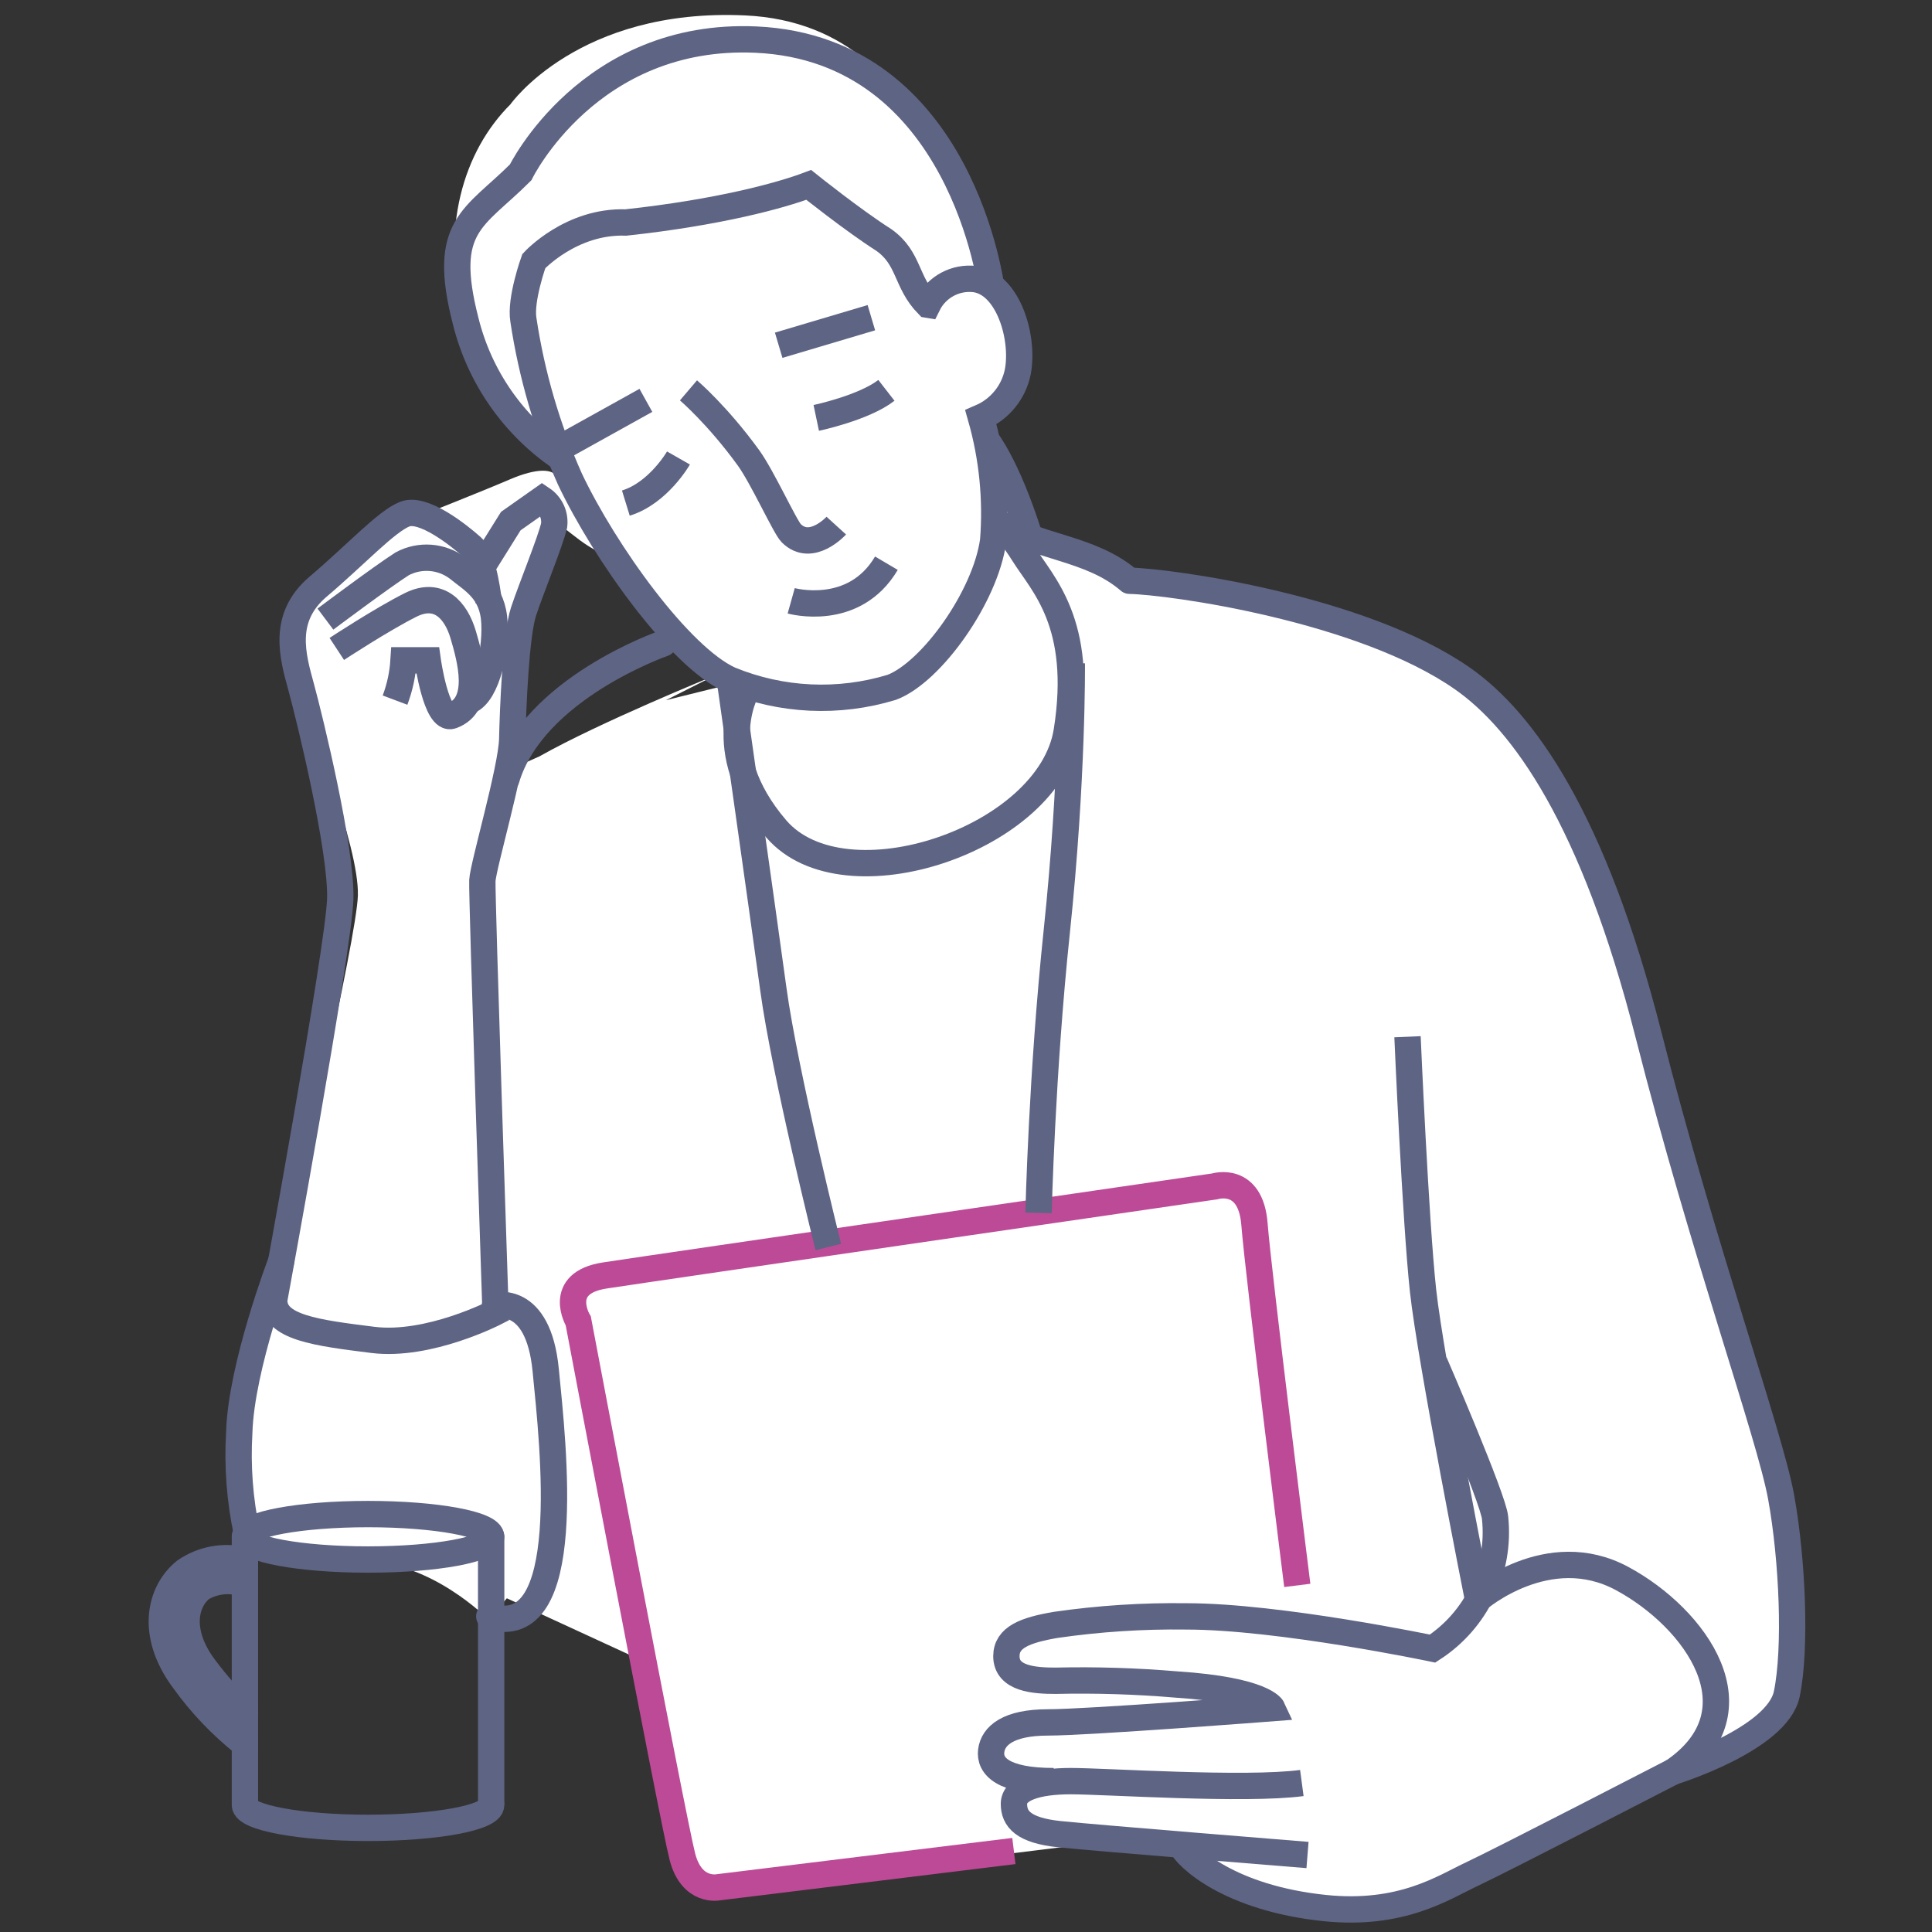
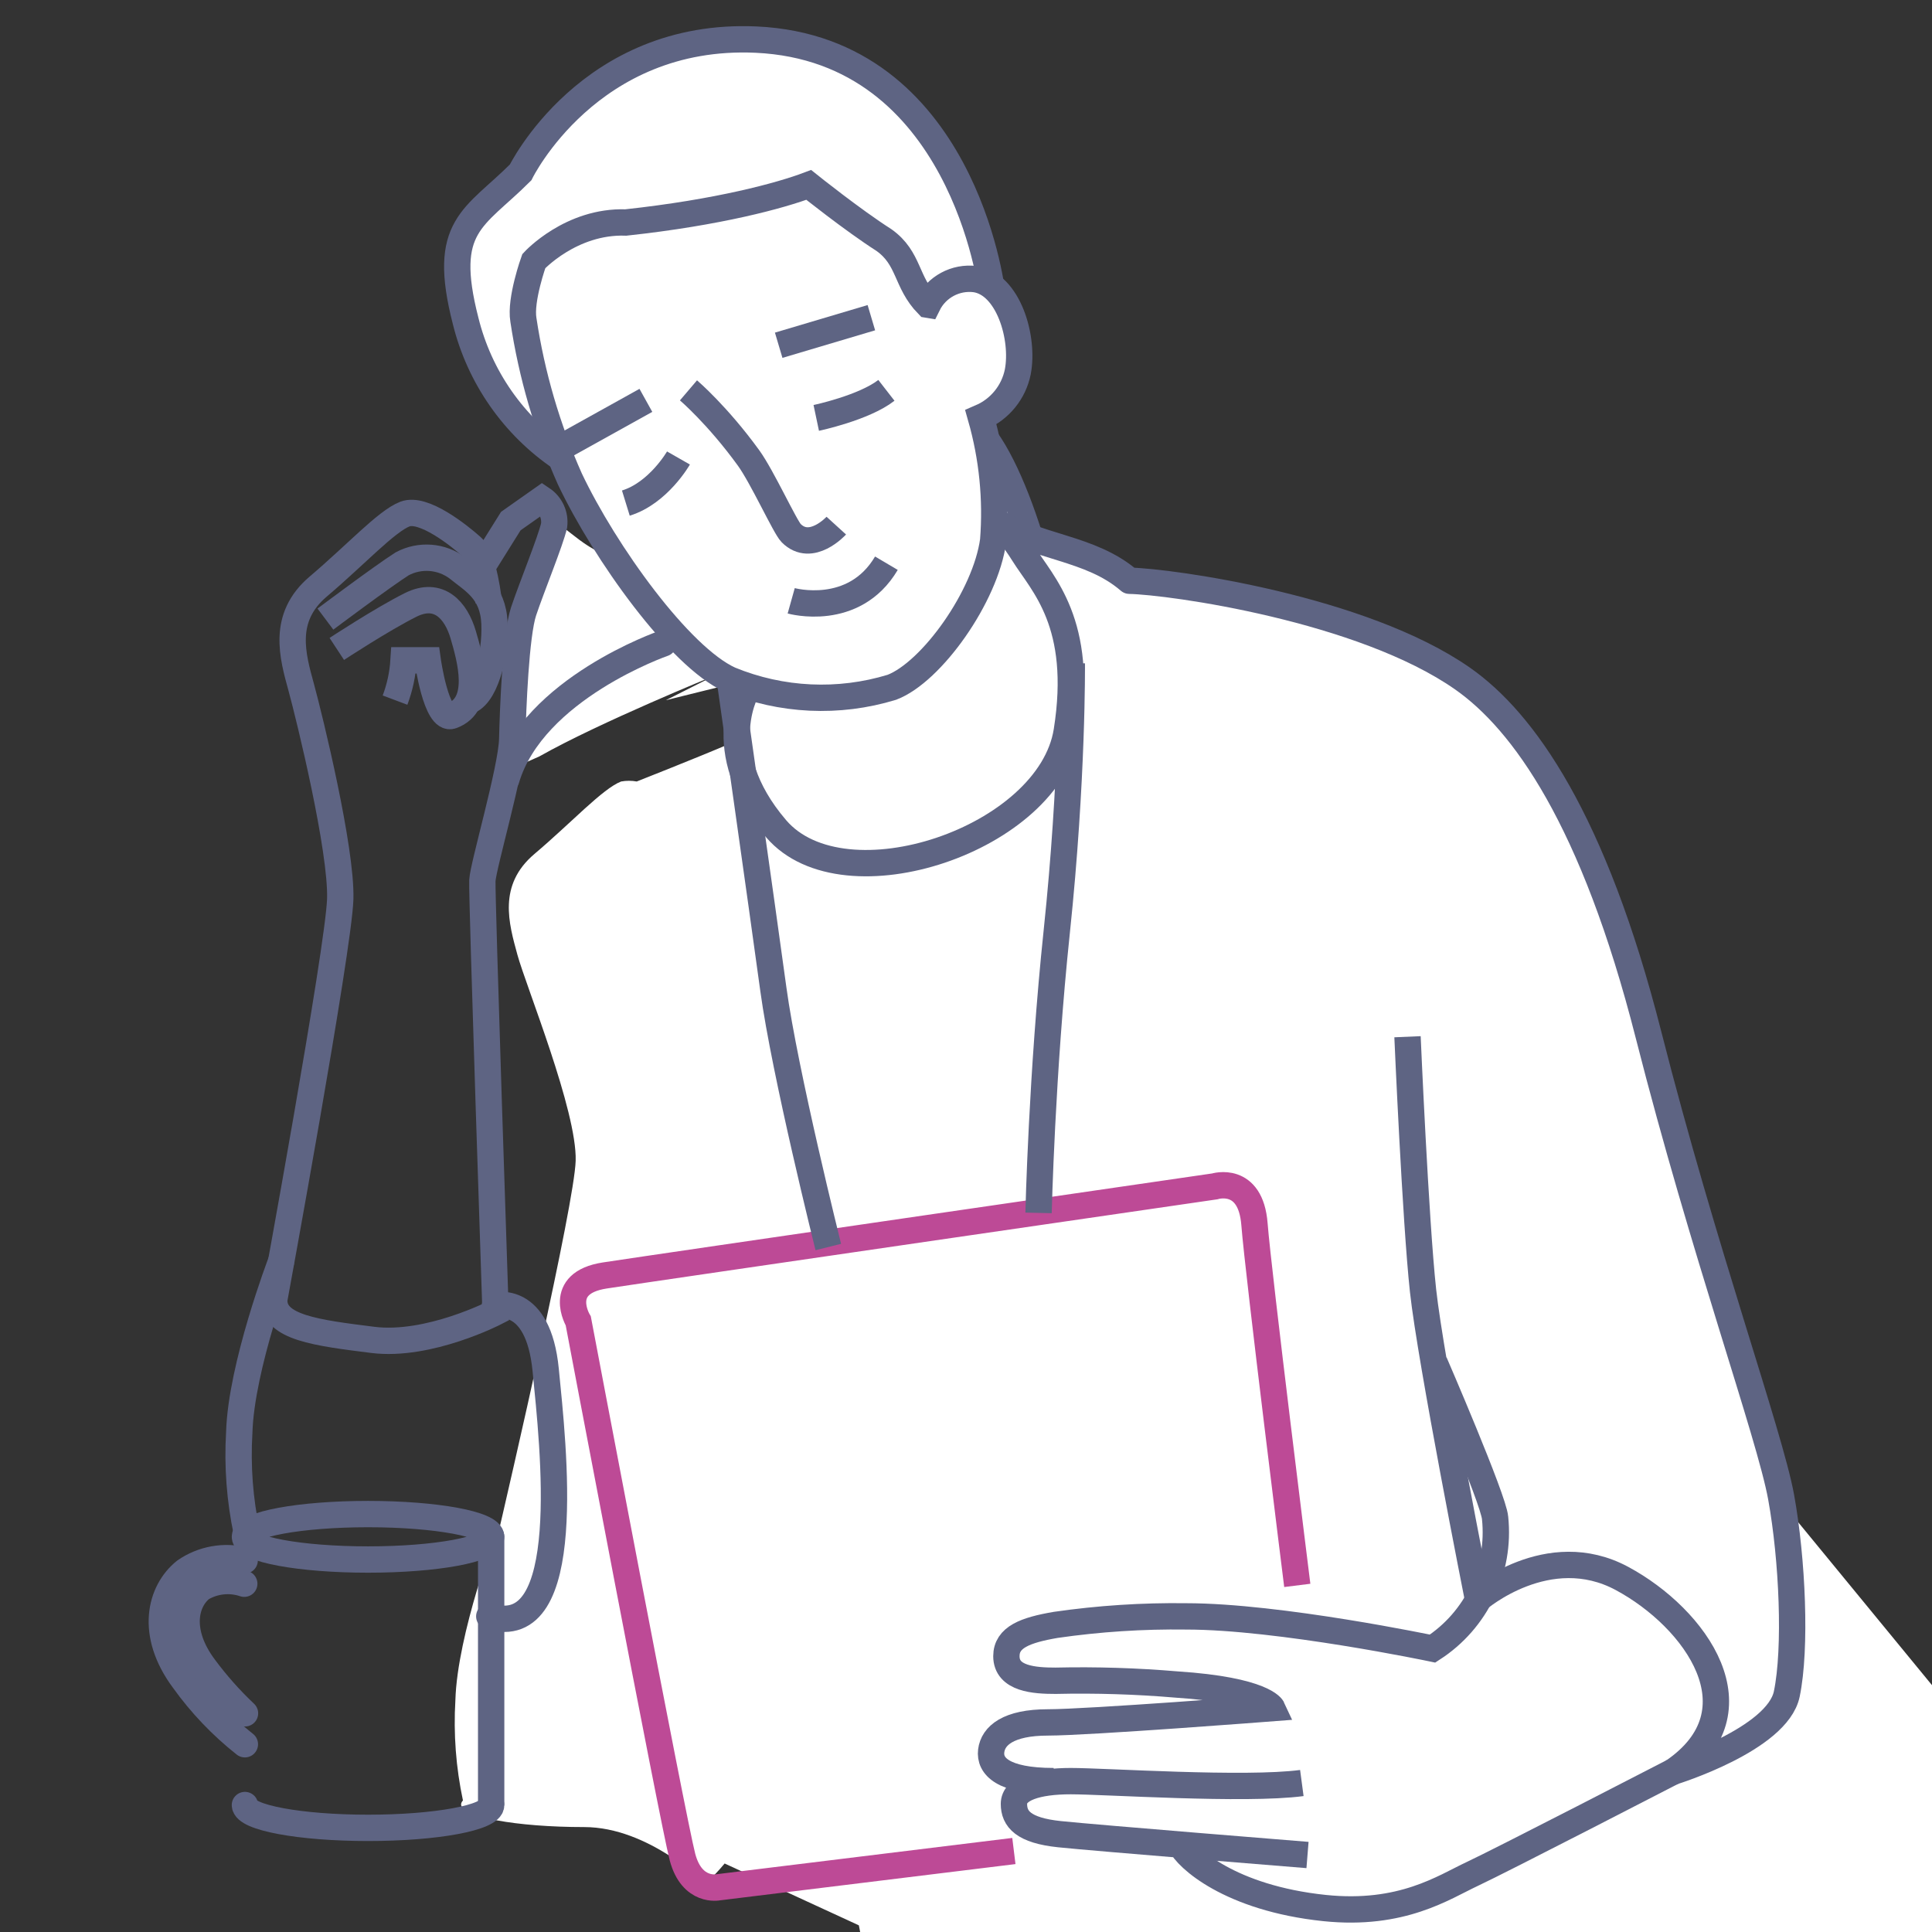
<svg xmlns="http://www.w3.org/2000/svg" id="_レイヤー_1" data-name="レイヤー 1" width="110" height="110" version="1.1" viewBox="0 0 110 110">
  <rect x="0" y="0" width="110" height="110" fill="#333333" stroke="none" />
  <defs>
    <style>
      .cls-1, .cls-2, .cls-3, .cls-4, .cls-5 {
        stroke-width: 1.5px;
      }

      .cls-1, .cls-2, .cls-3, .cls-5 {
        stroke: #5e6483;
      }

      .cls-1, .cls-2, .cls-4 {
        stroke-miterlimit: 10;
      }

      .cls-1, .cls-4, .cls-5 {
        fill: none;
      }

      .cls-2, .cls-3, .cls-6 {
        fill: #fff;
      }

      .cls-3, .cls-5 {
        stroke-linecap: round;
        stroke-linejoin: round;
      }

      .cls-4 {
        stroke: #bd4a96;
      }

      .cls-6 {
        stroke-width: 0px;
      }
    </style>
  </defs>
  <g id="_レイヤー_1-2" data-name="レイヤー 1">
    <path class="cls-2" d="M55.461,24.222c2.439,2.225,4.879,11.193,4.547,14.478-.445,5.761-14.13,11.782-16.131,5.958l-2.001-5.824" />
-     <path class="cls-6" d="M101.313,85.368c-.647-3.559-4.422-14.019-7.549-26.313s-6.686-18.655-10.564-20.274-10.353-1.834-12.726-2.7c-2.252-.601-4.569-.927-6.9-.97-2.135-1.858-4.389-3.576-6.747-5.142.536.491.993,1.061,1.355,1.691l-1.608-1.588c-.021.142-.048.292-.076.443.023-.244.04-.489.048-.736l.281.19c-.087-.076-.181-.145-.28-.205.005-1.982-.263-3.955-.797-5.864,1.081-.467,1.866-1.434,2.1-2.588.377-1.941-.54-5.015-2.427-5.284-.234-.032-.471-.032-.705,0l.112-.05s-.647-14.558-12.4-15.1c-9.509-.44-13.371,5.065-13.371,5.065-2.642,2.642-4.044,7.009-2.642,12.455.786,3.17,2.707,5.943,5.4,7.792.087.352.061.722-.074,1.059-.181-.6-1.179-.611-2.713.046-1.7.728-5.176,2.1-5.176,2.1-.294-.053-.596-.053-.89,0-1.051.405-2.831,2.346-4.934,4.125-2.103,1.779-1.456,3.963-.97,5.743s3.4,8.9,3.316,11.728c-.07,2.45-3.654,17.987-4.616,22.116l.14-1.107s-2.264,5.931-2.372,9.7c-.114,1.915.031,3.837.431,5.713-.062.057-.1.135-.107.219,0,.714,3.138,1.294,7.009,1.294,3.693,0,6.9,3.235,6.9,3.235.39-.363.757-.751,1.097-1.161l7.642,3.521c1.09,5.638,2.053,10.531,2.265,11.337.539,2.049,2.049,1.725,2.049,1.725l22-2.7.075-.082c1.244.107,2.747.233,4.253.357.364.779,2.832,3.048,8.182,3.608,4.409.46,6.794-1.187,8.412-1.942s17.362-7.656,17.9-10.244.324-7.653-.323-11.212ZM29.072,42.218c.041-1.7.2-5.945.647-7.279s1.537-4,1.739-4.894c.191-.839,1.541,1.192,3.314,1.615,1.963,2.626,4.206,5.032,6.689,7.174l.021.148-3.573.886,2.8-1.411s-6.556,2.662-10,4.61l-1.878.835c.123-.554.204-1.117.241-1.684Z" />
+     <path class="cls-6" d="M101.313,85.368c-.647-3.559-4.422-14.019-7.549-26.313s-6.686-18.655-10.564-20.274-10.353-1.834-12.726-2.7c-2.252-.601-4.569-.927-6.9-.97-2.135-1.858-4.389-3.576-6.747-5.142.536.491.993,1.061,1.355,1.691l-1.608-1.588c-.021.142-.048.292-.076.443.023-.244.04-.489.048-.736l.281.19c-.087-.076-.181-.145-.28-.205.005-1.982-.263-3.955-.797-5.864,1.081-.467,1.866-1.434,2.1-2.588.377-1.941-.54-5.015-2.427-5.284-.234-.032-.471-.032-.705,0l.112-.05c-9.509-.44-13.371,5.065-13.371,5.065-2.642,2.642-4.044,7.009-2.642,12.455.786,3.17,2.707,5.943,5.4,7.792.087.352.061.722-.074,1.059-.181-.6-1.179-.611-2.713.046-1.7.728-5.176,2.1-5.176,2.1-.294-.053-.596-.053-.89,0-1.051.405-2.831,2.346-4.934,4.125-2.103,1.779-1.456,3.963-.97,5.743s3.4,8.9,3.316,11.728c-.07,2.45-3.654,17.987-4.616,22.116l.14-1.107s-2.264,5.931-2.372,9.7c-.114,1.915.031,3.837.431,5.713-.062.057-.1.135-.107.219,0,.714,3.138,1.294,7.009,1.294,3.693,0,6.9,3.235,6.9,3.235.39-.363.757-.751,1.097-1.161l7.642,3.521c1.09,5.638,2.053,10.531,2.265,11.337.539,2.049,2.049,1.725,2.049,1.725l22-2.7.075-.082c1.244.107,2.747.233,4.253.357.364.779,2.832,3.048,8.182,3.608,4.409.46,6.794-1.187,8.412-1.942s17.362-7.656,17.9-10.244.324-7.653-.323-11.212ZM29.072,42.218c.041-1.7.2-5.945.647-7.279s1.537-4,1.739-4.894c.191-.839,1.541,1.192,3.314,1.615,1.963,2.626,4.206,5.032,6.689,7.174l.021.148-3.573.886,2.8-1.411s-6.556,2.662-10,4.61l-1.878.835c.123-.554.204-1.117.241-1.684Z" />
    <path class="cls-2" d="M31.955,26.083c-2.72-1.843-4.66-4.629-5.446-7.819-1.4-5.446.491-5.807,3.133-8.449,0,0,3.899-7.991,13.409-7.56,11.755.539,13.409,14.264,13.409,14.264" />
    <path class="cls-3" d="M84.15,91.057s3.99-3.451,8.2-1.186,7.98,7.549,2.912,11c0,0,5.931-1.833,6.47-4.422s.324-7.656-.323-11.215-4.422-14.019-7.549-26.313-7.13-17.859-10.573-20.275c-5.716-4.011-16.652-5.537-18.982-5.58-2.256-1.946-5.276-1.837-7.76-3.482,0,0,.647.215,1.725,1.941,1.078,1.726,3.442,3.952,2.469,10.099s-12.669,10.092-16.547,5.563-1.561-8.113-1.561-8.113" />
    <path class="cls-1" d="M18.528,35.249s3.236-2.426,4.372-3.149c1.009-.538,2.239-.443,3.154.243.89.728,2.022,1.294,2.1,3.154s-.566,4.287-1.617,4.449" />
    <path class="cls-1" d="M19.176,36.948s2.588-1.7,4.205-2.507,2.589.323,2.993,1.7,1.132,3.963-.647,4.61c-.89.324-1.375-3.154-1.375-3.154h-1.375c-.048.775-.212,1.538-.485,2.265" />
    <path class="cls-1" d="M27.466,32.257l1.617-2.588,1.78-1.254c.493.331.759.911.687,1.5-.2.89-1.294,3.559-1.739,4.894s-.606,5.58-.647,7.279-1.658,7.2-1.7,8.048.752,24.582.752,24.582c0,0-3.803,1.97-6.99,1.569s-5.658-.699-5.611-2.292c0,0,3.676-19.982,3.757-22.814s-1.735-10.266-2.221-12.045-1.132-3.963.971-5.743,3.882-3.72,4.934-4.125,3.073,1.213,3.8,1.861.971,3.154.971,3.154" />
    <path class="cls-2" d="M52.822,17.348c.498-1.011,1.582-1.595,2.7-1.456,1.887.27,2.8,3.343,2.426,5.284-.234,1.154-1.019,2.121-2.1,2.588.648,2.277.885,4.65.7,7.01-.432,3.181-3.505,7.495-5.77,8.358-3.031.925-6.289.773-9.22-.432-2.858-1.294-7.118-7.225-9.113-11.431-1.286-2.886-2.176-5.933-2.645-9.058-.196-1.15.593-3.344.593-3.344,0,0,2.112-2.307,5.24-2.199,5.278-.571,8.814-1.535,10.413-2.14,0,0,2.5,2.002,4.279,3.138,1.469,1.042,1.237,2.394,2.496,3.682Z" />
    <path class="cls-1" d="M-20.14,27.788s-.923-.394-4.028,1.372-3.99,2.912-3.99,2.912c0,0,1.152,1.87,3.311,2.135s5.716-1.618,5.931-3.4c.872-2.891-1.224-3.019-1.224-3.019Z" />
    <path class="cls-1" d="M-7.054,21.507c-1.957.034-3.277.859-5.099,1.574-2.38.727-4.279,2.568-4.279,2.568,0,0,1.704,3.611,3.757,3.343s4.906-1.726,5.23-3.343-.849-4.082-.849-4.082" />
    <path class="cls-1" d="M80.138,59.027s.452,10.462.884,14.452,3.128,17.578,3.128,17.578" />
    <path class="cls-1" d="M95.258,100.871s-9.814,5.068-11.432,5.823-4,2.4-8.411,1.942c-5.406-.566-7.873-2.879-8.2-3.634" />
    <path class="cls-1" d="M74.444,105.616s-12.078-.971-14.127-1.186-2.588-.863-2.588-1.726,1.294-1.294,3.235-1.294,9.921.539,13.157.108" />
    <path class="cls-1" d="M59.993,101.41c-2.911,0-3.666-.863-3.558-1.725s.97-1.618,3.235-1.618,12.765-.812,12.765-.812c0,0-.471-1.021-5.435-1.345-2.295-.195-4.598-.267-6.9-.215-1.186,0-2.8-.1-2.8-1.4,0-1.079,1.076-1.485,2.813-1.782,2.461-.355,4.946-.517,7.432-.483,5.285,0,14.02,1.833,14.02,1.833,2.493-1.612,3.868-4.488,3.559-7.441-.09-1.08-3.451-8.843-3.451-8.843" />
    <path class="cls-4" d="M57.726,105.389l-16.821,2.064s-1.51.324-2.049-1.725-5.932-30.519-5.932-30.519c0,0-1.294-2.157,1.51-2.589,2.804-.432,34.726-5.072,34.726-5.072,0,0,2.049-.647,2.265,2.157s2.437,20.561,2.437,20.561" />
    <path class="cls-1" d="M61.024,37.773s.059,6.574-.856,15.263c-.856,8.131-1.037,16.022-1.037,16.022" />
    <path class="cls-1" d="M47.16,71s-2.48-9.922-3.127-14.667-2.48-17.633-2.48-17.633" />
    <path class="cls-5" d="M37.773,36.632s-7.417,2.568-8.944,7.73" />
    <path class="cls-5" d="M15.994,71.862s-2.264,5.931-2.372,9.7c-.114,1.916.031,3.839.431,5.716" />
    <path class="cls-5" d="M28.18,74.342s2.461-.705,2.889,3.657,1.712,15.548-3.212,14.029" />
    <ellipse class="cls-5" cx="20.955" cy="87.499" rx="7.01" ry="1.294" />
    <path class="cls-5" d="M13.945,102.771c0,.715,3.139,1.3,7.01,1.3s7.01-.58,7.01-1.3" />
-     <line class="cls-5" x1="13.945" y1="87.499" x2="13.945" y2="102.647" />
    <line class="cls-5" x1="27.965" y1="87.499" x2="27.965" y2="102.647" />
    <path class="cls-5" d="M13.942,99.31c-1.325-1.047-2.497-2.275-3.481-3.647-1.973-2.645-1.343-5.073.077-6.209.99-.685,2.227-.908,3.393-.612" />
    <path class="cls-5" d="M13.907,90.171c-.812-.274-1.704-.18-2.441.258-.965.772-1.326,2.511.16,4.5.696.94,1.473,1.817,2.323,2.62" />
  </g>
-   <line class="cls-1" x1="-19.855" y1="27.931" x2="-16.86" y2="26.219" />
  <path class="cls-1" d="M39.199,22.225s1.654,1.409,3.423,3.851c.778,1.074,2.076,3.931,2.425,4.279,1.141,1.141,2.568-.428,2.568-.428" />
  <path class="cls-1" d="M45.048,34.207s3.566.999,5.42-2.14" />
  <line class="cls-1" x1="44.335" y1="19.657" x2="49.612" y2="18.088" />
  <line class="cls-1" x1="36.774" y1="22.795" x2="31.639" y2="25.648" />
  <path class="cls-1" d="M38.629,26.076s-1.141,1.997-2.996,2.568" />
  <path class="cls-1" d="M46.474,23.794s2.71-.571,3.994-1.569" />
</svg>